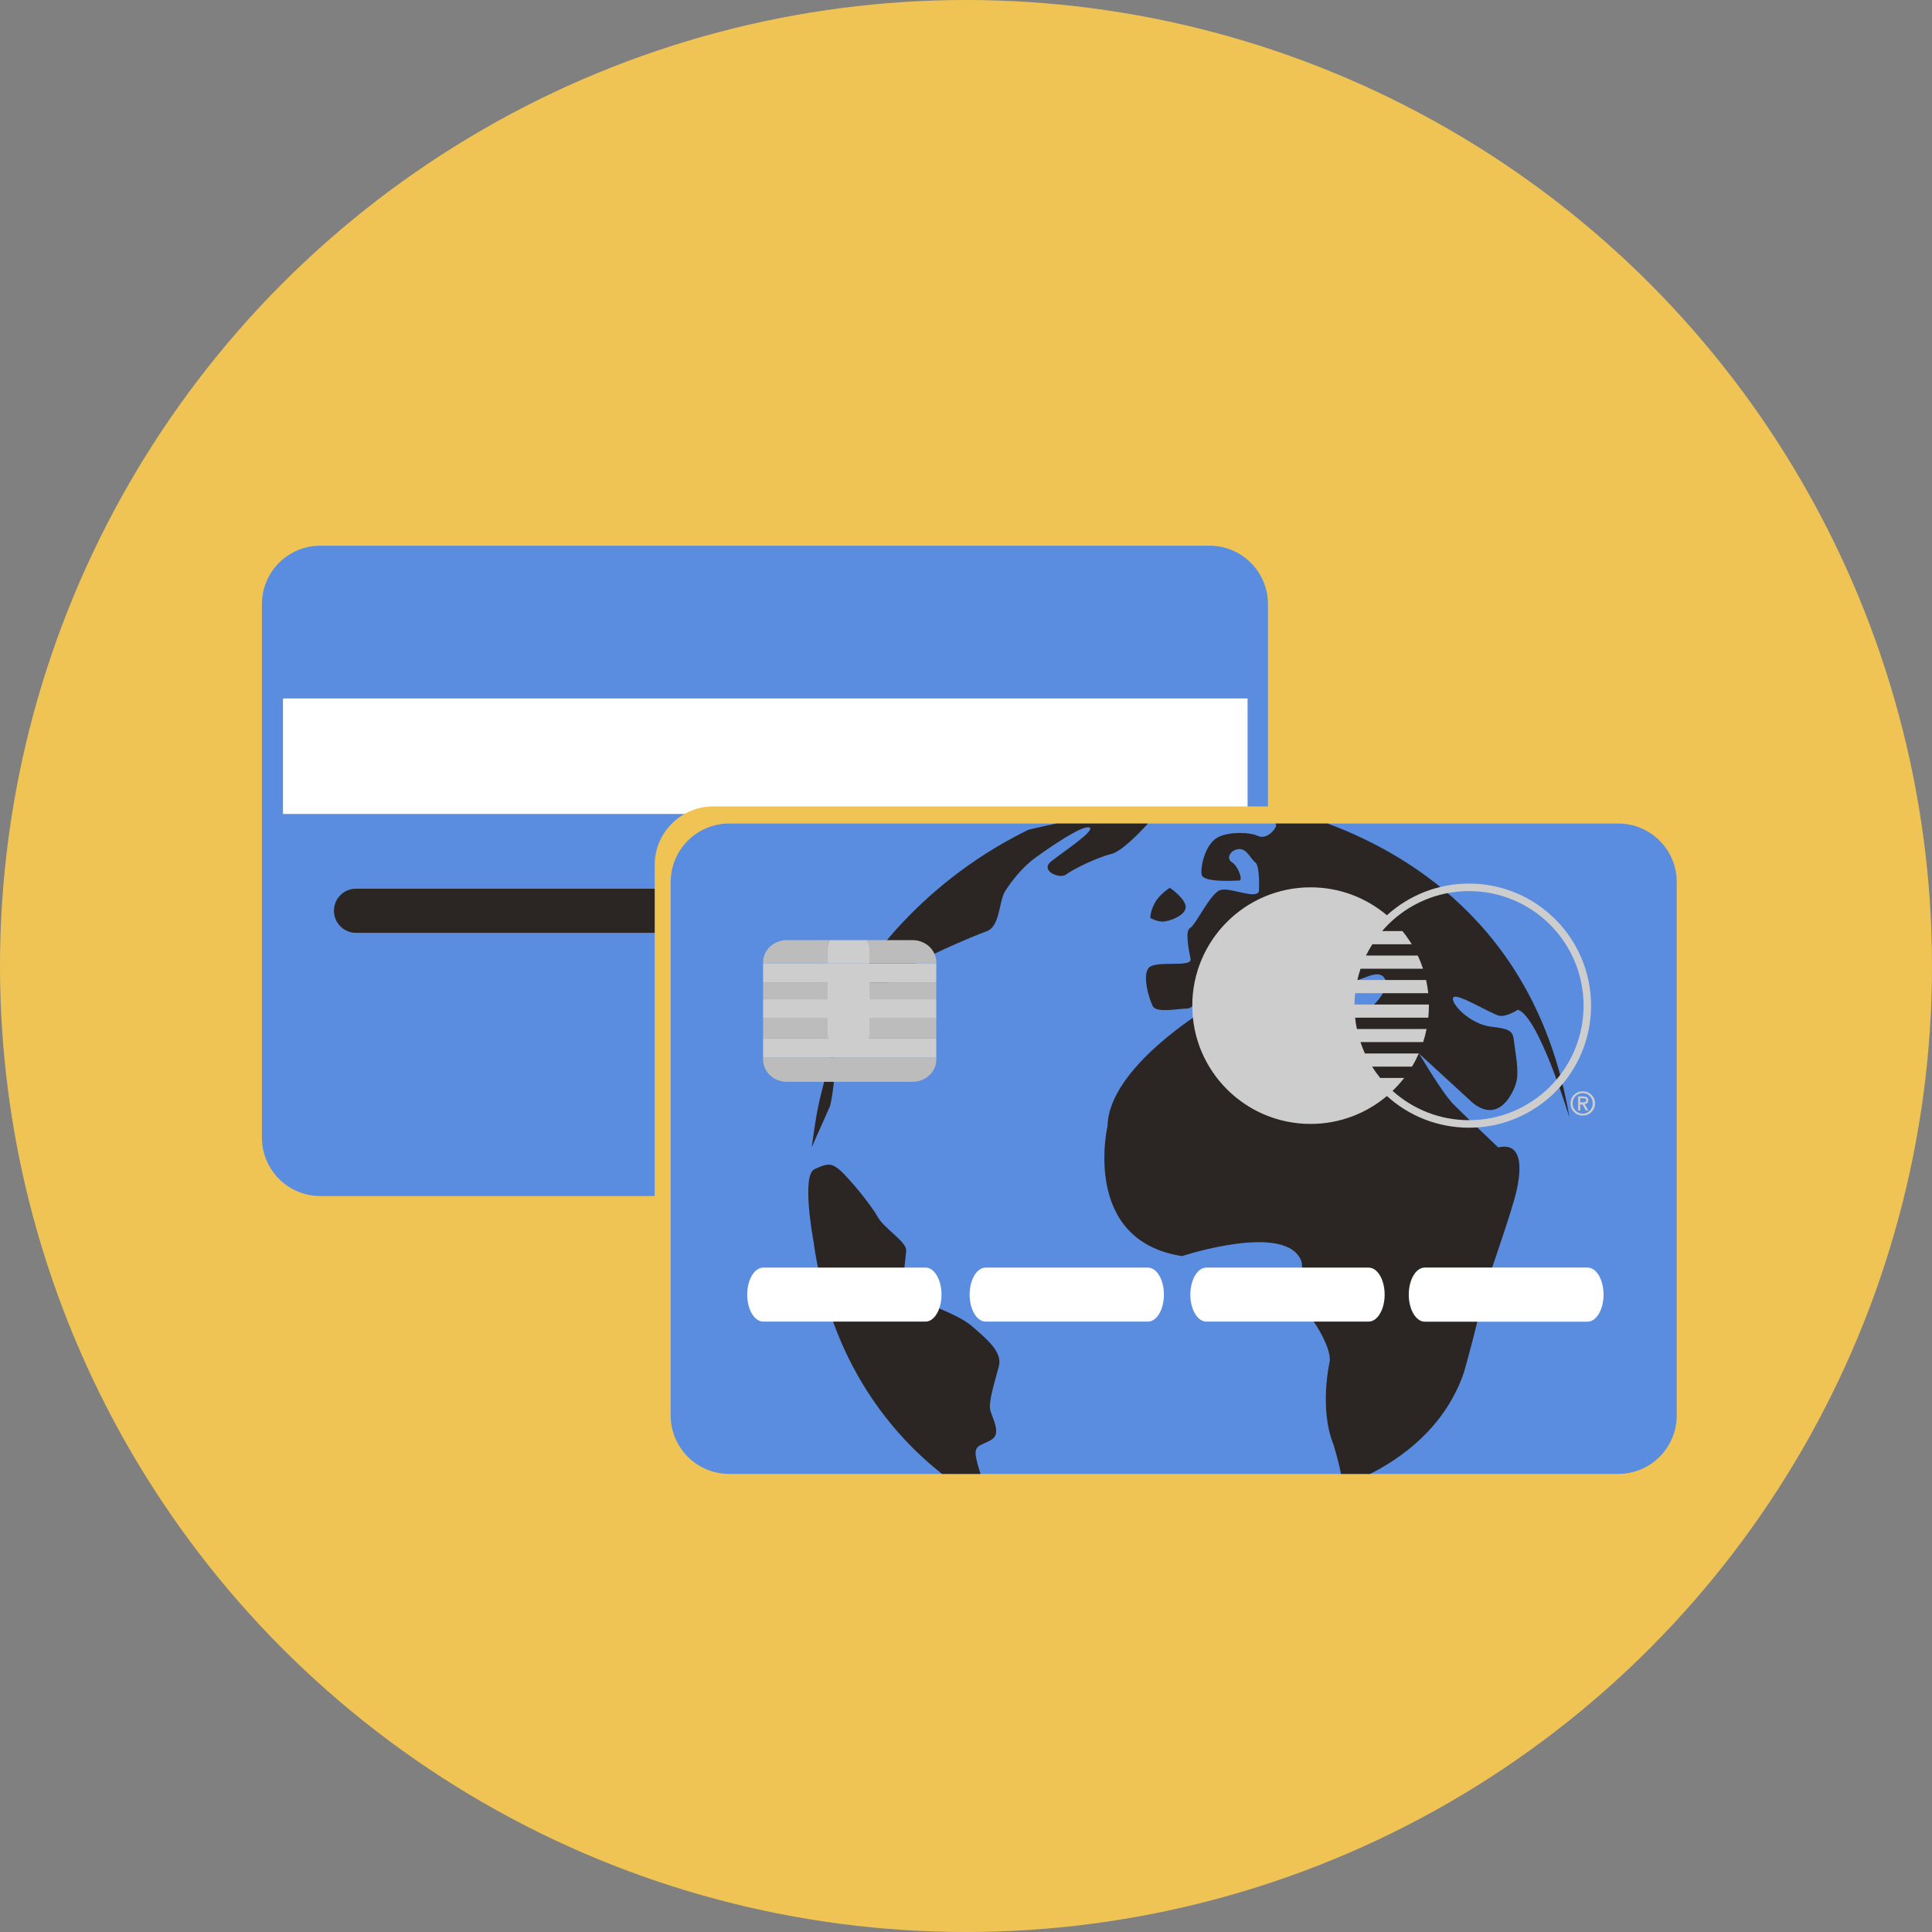
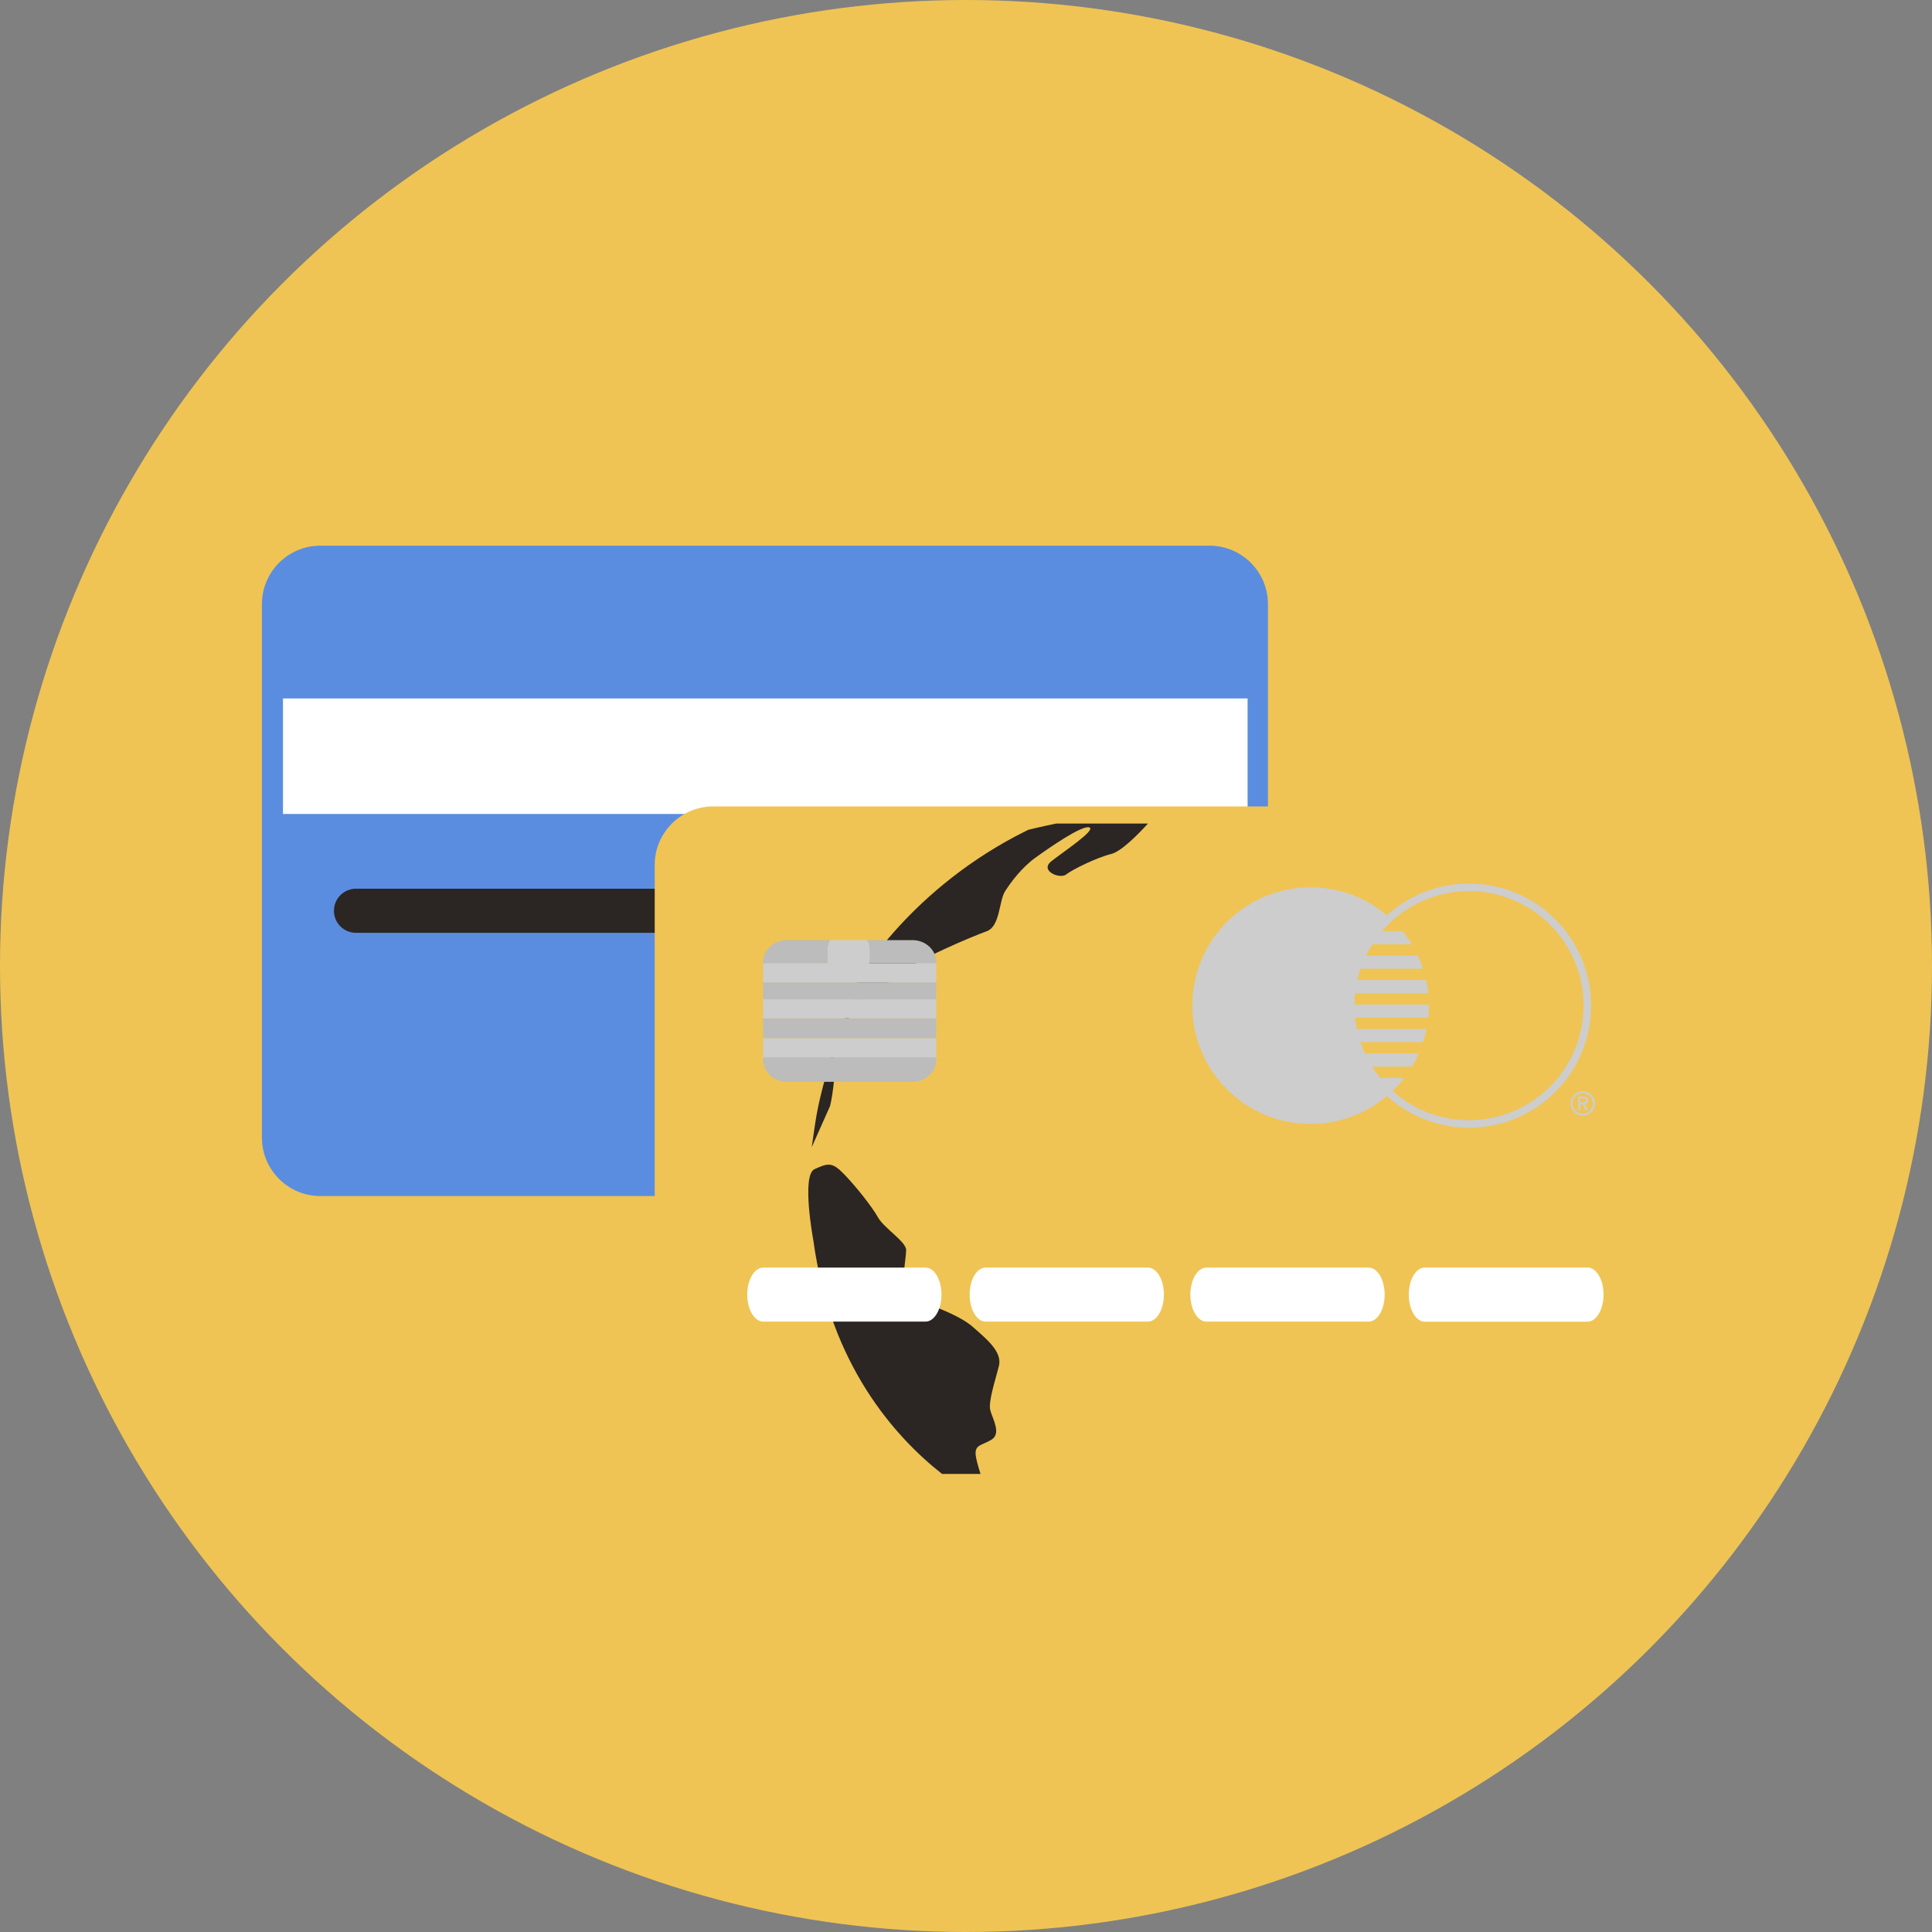
<svg xmlns="http://www.w3.org/2000/svg" version="1.1" id="Layer_1" x="0px" y="0px" viewBox="0 0 473.96 473.96" style="enable-background:new 0 0 473.96 473.96;" xml:space="preserve" width="512px" height="512px" class="">
  <rect x="0" y="0" width="473.96" height="473.96" fill="#808080" stroke="none" />
  <g>
    <circle style="fill:#EFC454" cx="236.98" cy="236.98" r="236.98" data-original="#F37C2A" class="" data-old_color="#F37C2A" />
    <path style="fill:#5A8DE0" d="M311.056,279.079c0,7.914-6.425,14.338-14.342,14.338H78.596c-7.921,0-14.342-6.425-14.342-14.338  V148.204c0-7.914,6.421-14.338,14.342-14.338h218.118c7.918,0,14.342,6.425,14.342,14.338V279.079L311.056,279.079z" data-original="#1B7A9A" class="" data-old_color="#1B7A9A" />
    <rect x="69.42" y="171.35" style="fill:#FFFFFF" width="236.64" height="28.333" data-original="#AAAAAA" class="active-path" data-old_color="#AAAAAA" />
    <path style="fill:#2B2623" d="M199.402,223.432c0,2.99-2.421,5.414-5.414,5.414H87.336c-2.993,0-5.414-2.425-5.414-5.414l0,0  c0-2.99,2.421-5.414,5.414-5.414h106.651C196.981,218.017,199.402,220.446,199.402,223.432L199.402,223.432z" data-original="#2992AD" class="" data-old_color="#2992AD" />
    <path style="fill:#EFC454" d="M407.71,343.217c0,7.929-6.432,14.361-14.365,14.361H174.98c-7.929,0-14.365-6.432-14.365-14.361  V212.188c0-7.925,6.436-14.357,14.365-14.357h218.365c7.933,0,14.365,6.432,14.365,14.357V343.217z" data-original="#F37C2A" class="" data-old_color="#F37C2A" />
    <g>
-       <path style="fill:#5A8DE0" d="M411.335,347.243c0,7.914-6.421,14.338-14.342,14.338H178.875c-7.918,0-14.342-6.425-14.342-14.338   V216.367c0-7.914,6.425-14.338,14.342-14.338h218.118c7.921,0,14.342,6.425,14.342,14.338V347.243z" data-original="#1B7A9A" class="" data-old_color="#1B7A9A" />
-     </g>
+       </g>
    <g>
-       <path style="fill:#2B2623" d="M313.047,202.684c-0.602,1.482-2.694,3.255-4.49,2.372c-1.8-0.891-7.491-1.186-10.189,0.591   c-2.694,1.777-3.888,6.814-3.588,8.887c0.296,2.077,8.385,1.478,9.28,1.478c0.902,0-0.299-3.551-1.796-4.441   c-1.497-0.887-0.602-2.96,1.497-3.263c2.095-0.292,2.997,2.376,4.198,3.263c1.19,0.891,0.891,7.106,0.891,7.106   c-0.894,2.077-7.192-1.186-9.586-0.292c-2.395,0.894-5.983,8.595-7.304,9.272c-1.325,0.674-0.288,5.448,0.116,7.615   c0.408,2.167-8.385,0.288-10.178,2.073c-1.804,1.774,0,7.701,0.891,9.478c0.902,1.774,6.294,0.599,8.389,0.599   s4.195-4.449,4.786-5.927c0.606-1.486,4.501-4.453,7.195-5.336c2.69-0.887,1.497,3.259,1.792,4.737   c0.303,1.485,5.688,0.891,5.994,2.369c0.299,1.489,3.596-0.887,5.392-2.369c1.789-1.478,2.993-2.073,4.786,0.299   c1.8,2.369,6.294-0.299,9.586-0.299s7.188-3.551,8.984-0.883c1.789,2.657-3.596,7.409-3.596,7.409l1.632,1.499   c-6.062,0.989-18.463,2.531-23.795-0.324c0,0-4.789-6.219-18.267-0.883c0,0-23.655,14.215-23.955,28.437   c0,0-6.593,28.142,18.267,31.996c0,0,26.058-8.587,29.354,1.482c0,0,0.898,12.438,3.293,15.106c0,0,3.891,5.721,3.596,9.179   c0,0-2.698,11.555,0.898,20.441c0,0,1.272,4.093,1.845,7.229h7.147c7.307-3.657,18.416-11.244,23.052-25.002   c0,0,4.191-14.814,4.494-18.664c0,0,5.991-17.175,7.487-22.518c0,0,5.388-15.989-3.596-13.916c0,0-6.29-5.934-10.784-10.368   c-2.269-2.244-5.607-7.664-8.666-12.671l13.156,12.08c6.589,5.336,10.185-2.668,10.788-5.336c0.599-2.672-0.299-6.814-0.595-9.478   c-0.299-2.664-0.602-3.263-5.691-3.854c-5.089-0.591-9.886-5.62-9.28-7.102c0.595-1.489,9.583,4.146,11.379,4.438   c1.796,0.296,4.494-1.478,4.494-1.478c5.089,1.474,12.651,26.391,12.651,26.391c-7.527-44.826-37.492-63.978-59.301-72.074h-12.822   C313.05,202.286,313.118,202.51,313.047,202.684z" data-original="#2992AD" class="" data-old_color="#2992AD" />
-       <path style="fill:#2B2623" d="M283.393,221.344c-1.205,2.069-1.205,3.85-1.205,3.85s1.523,0.883,3.053,0.891   c1.534,0,5.635-1.482,5.635-3.551c0-2.084-3.891-4.741-3.891-4.741S284.587,219.275,283.393,221.344z" data-original="#2992AD" class="" data-old_color="#2992AD" />
      <path style="fill:#2B2623" d="M257.931,211.275c-2.997,2.369,2.099,4.449,3.6,3.259c1.493-1.194,7.48-4.146,11.079-5.036   c2.473-0.611,6.651-4.872,9.015-7.469h-22.504c-4.045,0.83-6.88,1.549-6.882,1.549c-29.047,14.211-41.784,36.897-41.784,36.897   c-1.848,3.963-5.006,14.739-2.911,10.589c2.103-4.146,7.259-7.21,12.052-11.349c4.793-4.161,19.173-10.08,22.462-11.259   c3.296-1.186,2.993-7.405,4.494-9.781c1.497-2.376,4.195-5.923,7.487-8.288c3.289-2.372,11.382-8,13.175-7.409   C269.01,203.578,260.928,208.899,257.931,211.275z" data-original="#2992AD" class="" data-old_color="#2992AD" />
      <path style="fill:#2B2623" d="M239.364,357.009c-0.296-2.66,1.497-2.365,3.899-3.843c2.395-1.482,0.292-5.033-0.303-7.109   c-0.599-2.069,1.205-7.405,2.095-10.963c0.898-3.551-3.293-6.81-6.282-9.47c-3.001-2.675-8.09-4.46-10.788-5.635   c-2.698-1.182-4.498-1.474-5.691-3.85c-1.201-2.368,0-7.401,0-9.478s-5.396-5.336-6.892-7.996   c-1.493-2.668-5.485-7.689-8.382-10.672c-2.904-2.975-3.891-2.664-7.192-1.182c-3.297,1.485-0.296,17.482-0.296,17.482   c4.146,30.536,20.06,48.237,31.567,57.29h9.444C239.947,359.713,239.475,357.986,239.364,357.009z" data-original="#2992AD" class="" data-old_color="#2992AD" />
      <path style="fill:#2B2623" d="M199.125,281.444l4.494-10.077c0.599-2.062,2.099-12.434,0.299-12.434   C200.405,271.899,200.528,271.73,199.125,281.444z" data-original="#2992AD" class="" data-old_color="#2992AD" />
    </g>
    <g>
      <path style="fill:#FFFFFF" d="M230.971,317.593c0,3.656-1.755,6.623-3.921,6.623h-39.816c-2.166,0-3.921-2.967-3.921-6.623l0,0   c0-3.656,1.755-6.623,3.921-6.623h39.82C229.216,310.97,230.971,313.937,230.971,317.593L230.971,317.593z" data-original="#AAAAAA" class="active-path" data-old_color="#AAAAAA" />
-       <path style="fill:#FFFFFF" d="M285.534,317.593c0,3.656-1.759,6.623-3.925,6.623h-39.82c-2.159,0-3.918-2.967-3.918-6.623l0,0   c0-3.656,1.759-6.623,3.918-6.623h39.824C283.775,310.97,285.534,313.937,285.534,317.593L285.534,317.593z" data-original="#AAAAAA" class="active-path" data-old_color="#AAAAAA" />
+       <path style="fill:#FFFFFF" d="M285.534,317.593c0,3.656-1.759,6.623-3.925,6.623h-39.82c-2.159,0-3.918-2.967-3.918-6.623c0-3.656,1.759-6.623,3.918-6.623h39.824C283.775,310.97,285.534,313.937,285.534,317.593L285.534,317.593z" data-original="#AAAAAA" class="active-path" data-old_color="#AAAAAA" />
      <path style="fill:#FFFFFF" d="M339.684,317.593c0,3.656-1.759,6.623-3.925,6.623h-39.82c-2.159,0-3.921-2.967-3.921-6.623l0,0   c0-3.656,1.762-6.623,3.921-6.623h39.82C337.926,310.97,339.684,313.937,339.684,317.593L339.684,317.593z" data-original="#AAAAAA" class="active-path" data-old_color="#AAAAAA" />
      <path style="fill:#FFFFFF" d="M393.386,317.593c0,3.663-1.759,6.642-3.933,6.642h-39.925c-2.17,0-3.929-2.982-3.929-6.642l0,0   c0-3.667,1.759-6.634,3.929-6.634h39.928C391.631,310.955,393.386,313.922,393.386,317.593L393.386,317.593z" data-original="#AAAAAA" class="active-path" data-old_color="#AAAAAA" />
    </g>
    <g>
      <rect x="187.2" y="249.8" style="fill:#BBBCBB;" width="42.491" height="4.92" data-original="#BBBCBB" />
      <rect x="187.2" y="240.99" style="fill:#BBBCBB;" width="42.491" height="4.146" data-original="#BBBCBB" />
    </g>
-     <path style="fill:#CDCDCE;" d="M203.035,253.302c0,2.649,2.297,4.793,5.137,4.793c2.836,0,5.137-2.144,5.137-4.793v-16.969h-10.275  L203.035,253.302L203.035,253.302z" data-original="#CDCDCE" class="" />
    <g>
      <path style="fill:#BBBCBB;" d="M203.63,230.631h-10.585c-3.229,0-5.848,2.44-5.848,5.452v0.247h15.835v-3.495   C203.035,232.034,203.267,231.289,203.63,230.631z" data-original="#BBBCBB" />
      <path style="fill:#BBBCBB;" d="M229.692,236.083c0-3.012-2.615-5.452-5.845-5.452h-11.139c0.37,0.659,0.599,1.403,0.599,2.204   v3.499h16.381v-0.251L229.692,236.083L229.692,236.083z" data-original="#BBBCBB" />
    </g>
    <path style="fill:#CDCDCE;" d="M212.712,230.631h-9.081c-0.367,0.659-0.595,1.403-0.595,2.204v3.499h10.275v-3.499  C213.31,232.034,213.082,231.289,212.712,230.631z" data-original="#CDCDCE" class="" />
    <path style="fill:#BBBCBB;" d="M187.2,259.94c0,3.008,2.615,5.452,5.848,5.452h30.802c3.225,0,5.845-2.443,5.845-5.452v-0.55H187.2  V259.94z" data-original="#BBBCBB" />
    <g>
      <rect x="187.2" y="236.33" style="fill:#CDCDCE;" width="42.491" height="4.659" data-original="#CDCDCE" class="" />
      <rect x="187.2" y="245.14" style="fill:#CDCDCE;" width="42.491" height="4.666" data-original="#CDCDCE" class="" />
      <rect x="187.2" y="254.73" style="fill:#CDCDCE;" width="42.491" height="4.662" data-original="#CDCDCE" class="" />
      <path style="fill:#CDCDCE;" d="M360.38,216.76c-7.753,0-14.825,2.952-20.142,7.775c-5.051-4.273-11.585-6.855-18.72-6.855   c-16.03,0-29.025,12.995-29.025,29.025c0,16.033,12.995,29.017,29.025,29.017c7.136,0,13.669-2.586,18.72-6.847   c5.317,4.831,12.389,7.775,20.142,7.775c16.535,0,29.942-13.407,29.942-29.945C390.322,230.171,376.915,216.76,360.38,216.76z    M380.253,266.574c-5.089,5.085-12.116,8.228-19.872,8.228c-7.218,0-13.781-2.72-18.757-7.192c1.018-0.98,1.983-2.039,2.855-3.166   h-5.89c-0.722-0.887-1.384-1.815-1.987-2.784h9.788c0.625-1.025,1.182-2.118,1.673-3.225H334.84   c-0.408-0.898-0.778-1.833-1.093-2.784h15.379c0.337-1.044,0.625-2.118,0.849-3.218h-17.104c-0.195-0.917-0.337-1.837-0.434-2.78   h17.953c0.101-0.973,0.15-1.957,0.15-2.949c0-0.09-0.004-0.187-0.004-0.273H332.28c0.019-0.943,0.075-1.867,0.165-2.784h17.938   c-0.116-1.089-0.296-2.17-0.528-3.229h-16.857c0.213-0.939,0.468-1.867,0.778-2.769h15.319c-0.367-1.111-0.793-2.189-1.28-3.233   h-12.711c0.468-0.954,0.992-1.882,1.564-2.773h9.665c-0.696-1.13-1.463-2.208-2.29-3.229h-4.984   c0.464-0.543,0.95-1.066,1.452-1.579c5.093-5.081,12.112-8.228,19.876-8.228c7.753,0,14.78,3.147,19.872,8.228   c5.081,5.093,8.224,12.116,8.224,19.876C388.477,254.47,385.334,261.482,380.253,266.574z M390.408,268.569   c-0.58-0.561-1.298-0.849-2.122-0.849c-0.831,0-1.545,0.284-2.129,0.849c-0.58,0.561-0.868,1.28-0.868,2.148   c0,0.834,0.288,1.534,0.868,2.099c0.584,0.576,1.302,0.857,2.129,0.857s1.542-0.277,2.122-0.857   c0.587-0.561,0.883-1.265,0.883-2.099C391.295,269.848,390.999,269.134,390.408,268.569z M390.022,272.479   c-0.479,0.49-1.055,0.73-1.736,0.73s-1.265-0.239-1.762-0.73c-0.49-0.49-0.733-1.074-0.733-1.762c0-0.752,0.243-1.366,0.733-1.833   c0.498-0.475,1.081-0.707,1.762-0.707s1.257,0.236,1.736,0.707c0.464,0.468,0.703,1.081,0.703,1.833   C390.726,271.405,390.486,271.989,390.022,272.479z M389.644,269.878c0-0.606-0.415-0.905-1.246-0.905h-1.242v3.442h0.513v-1.463   h0.535l0.857,1.463h0.587l-0.905-1.587C389.341,270.829,389.644,270.522,389.644,269.878z M388.226,270.432h-0.558v-1.01h0.73   c0.49,0,0.733,0.153,0.733,0.453C389.136,270.252,388.836,270.432,388.226,270.432z" data-original="#CDCDCE" class="" />
    </g>
  </g>
</svg>